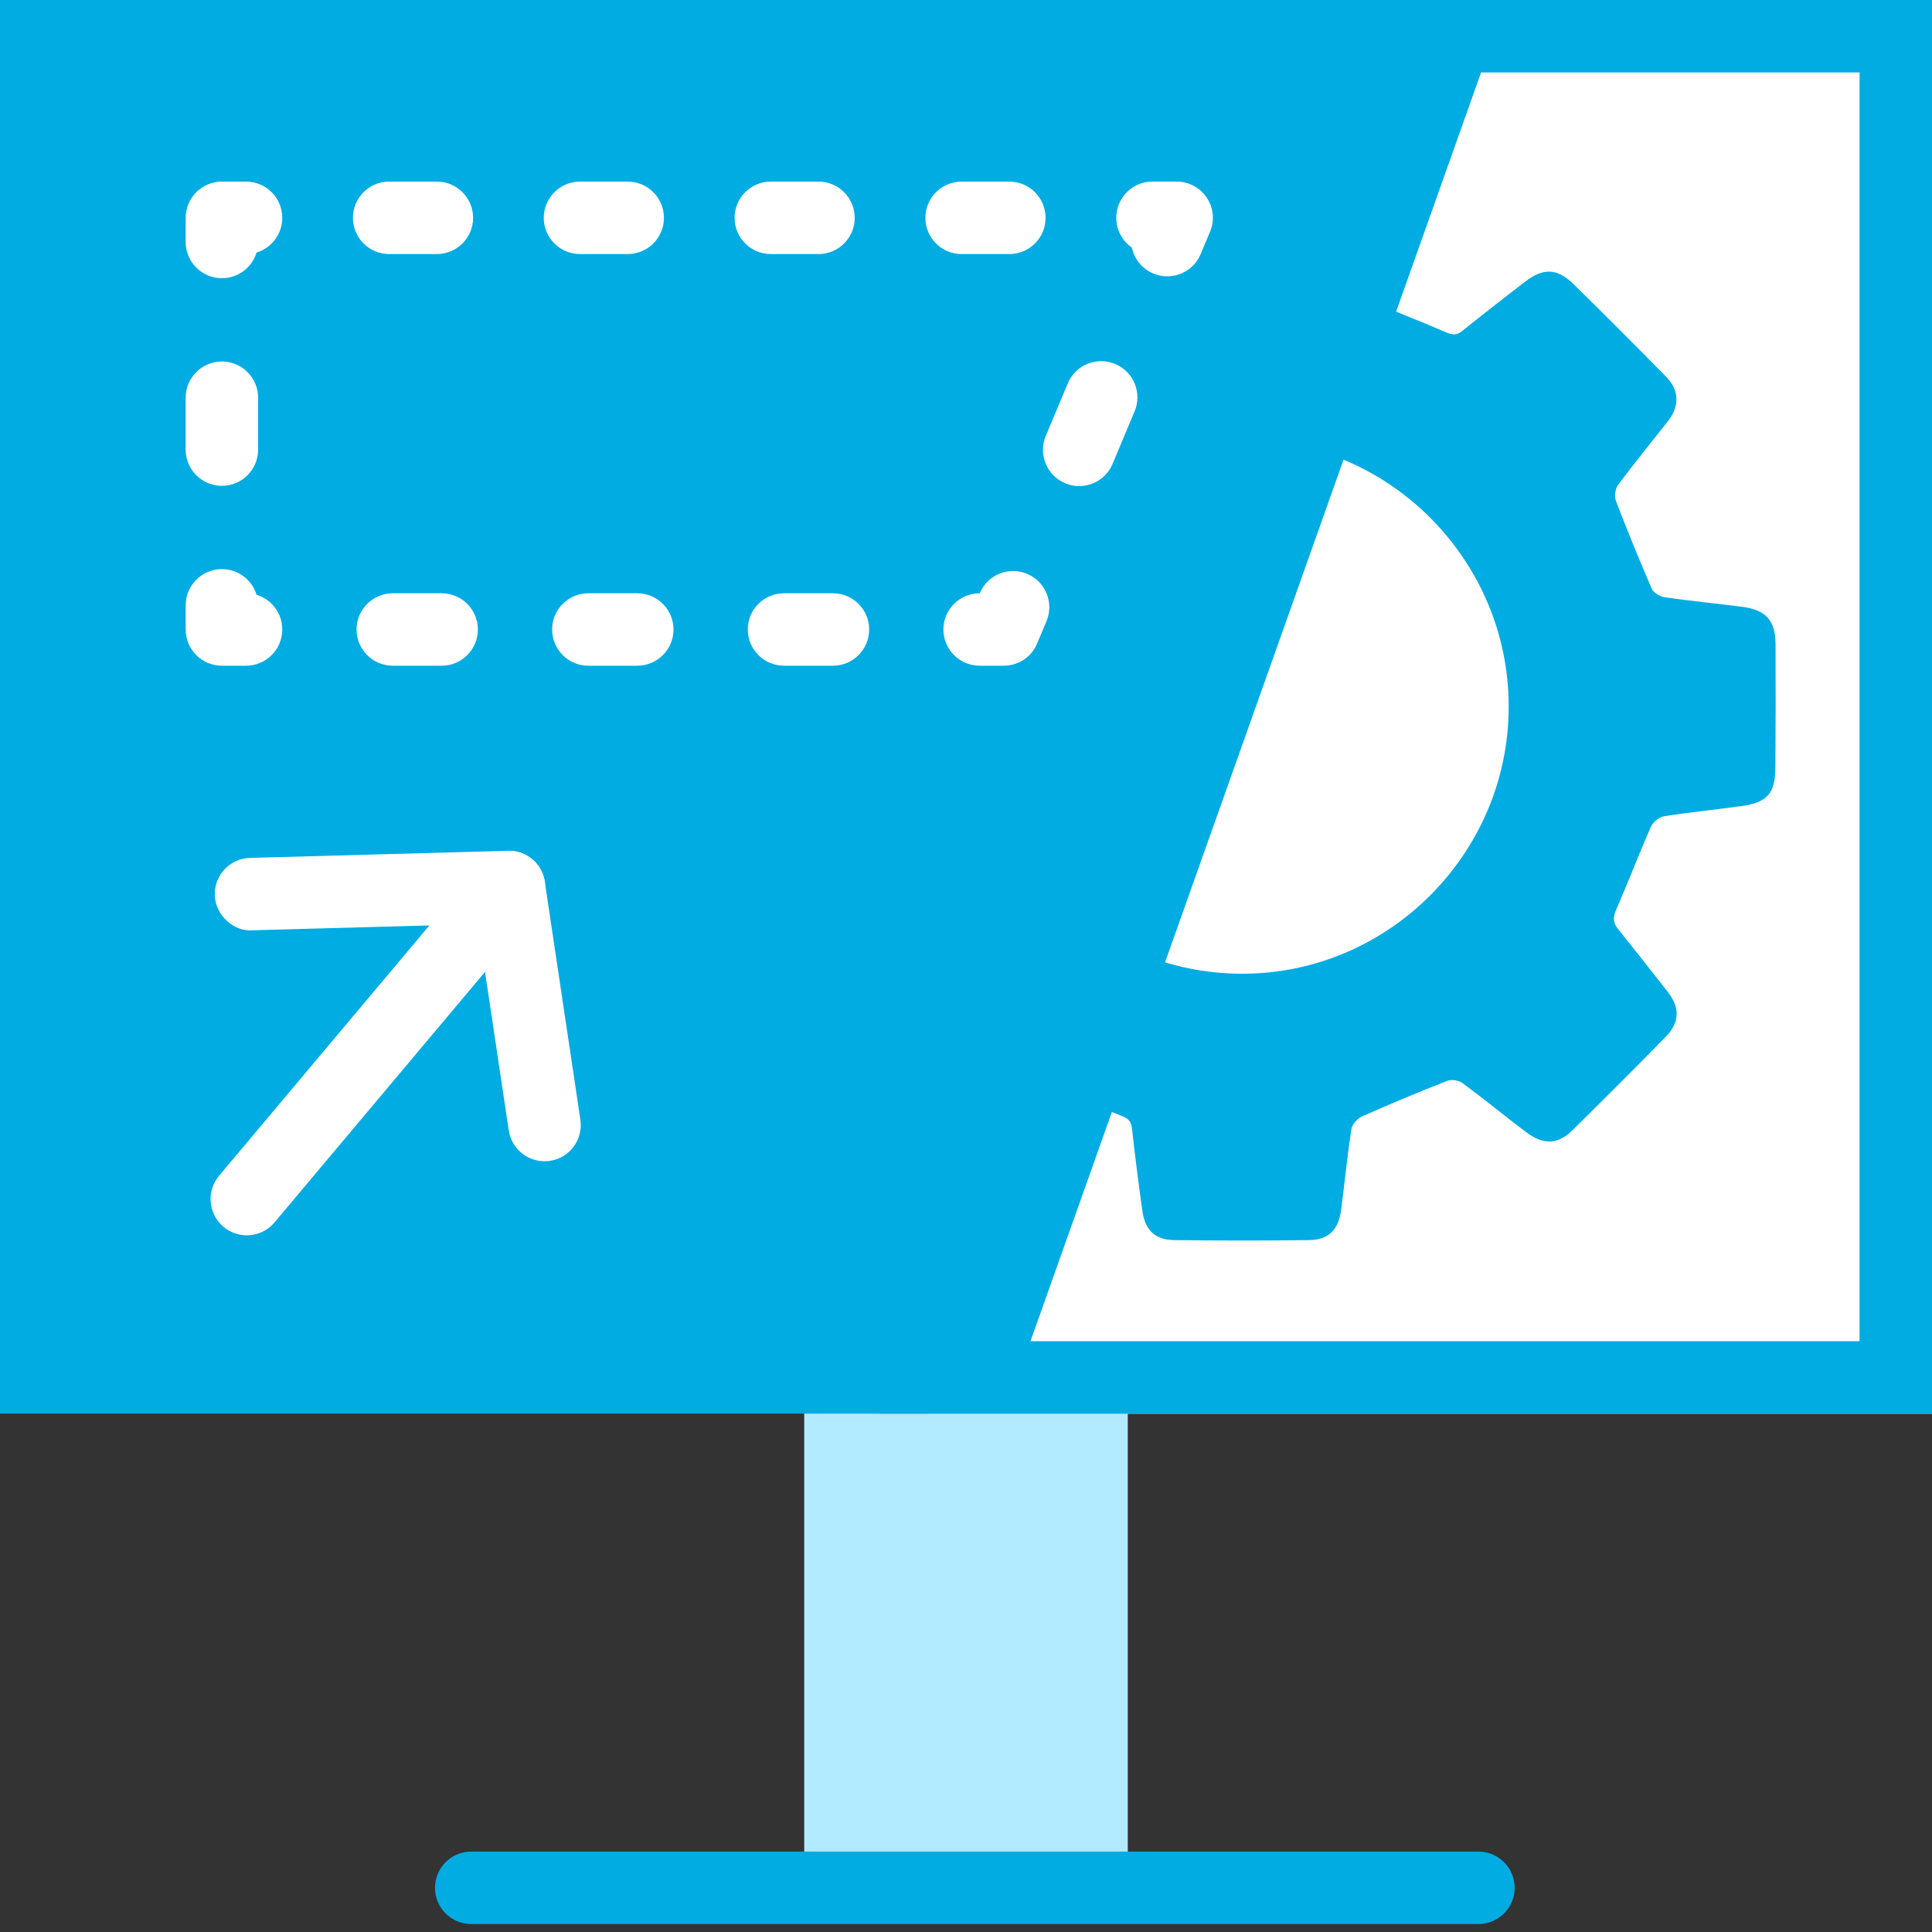
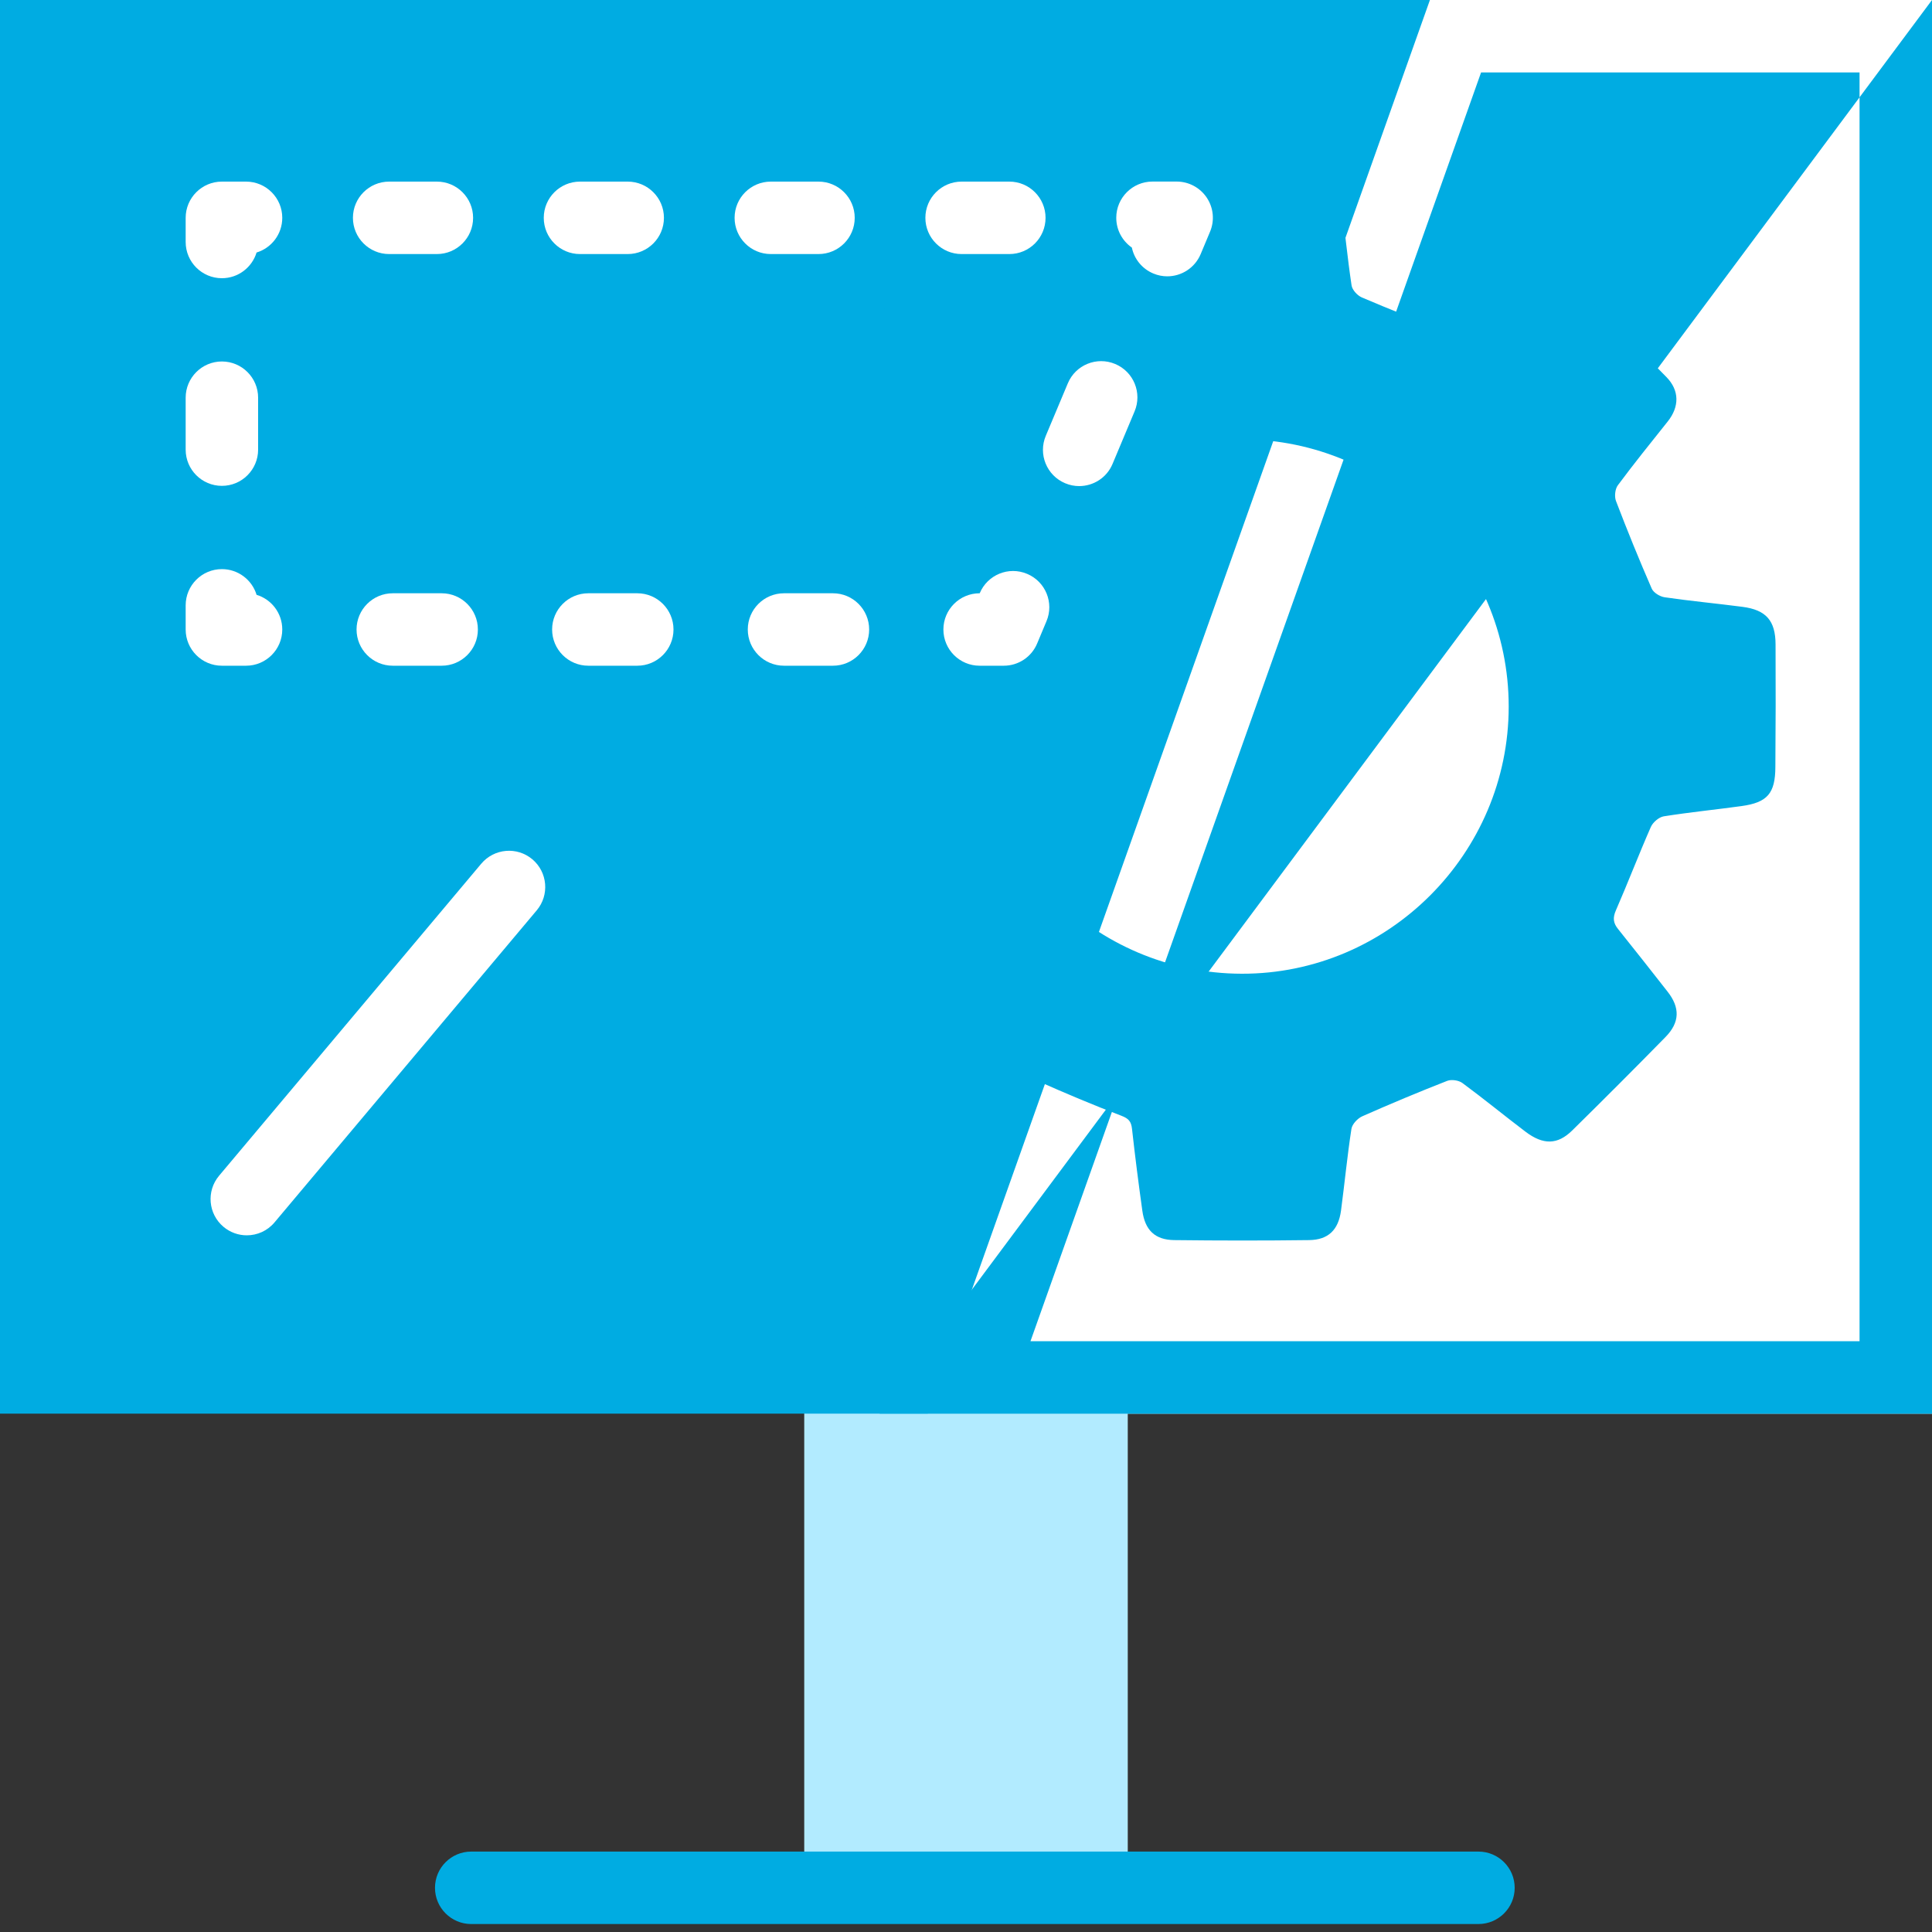
<svg xmlns="http://www.w3.org/2000/svg" version="1.1" id="Слой_1" x="0px" y="0px" viewBox="0 0 40 40" style="enable-background:new 0 0 40 40;" xml:space="preserve">
  <rect x="0" y="0" width="40" height="40" fill="#333333" stroke="none" />
  <style type="text/css">
	.st0{fill:#B2EBFF;}
	.st1{fill:#00ACE2;}
	.st2{fill:#FFFFFF;}
</style>
  <rect x="16.651" y="9.756" class="st0" width="6.698" height="29.268" />
  <rect x="0" class="st1" width="40" height="29.268" />
  <path class="st1" d="M30.609,39.835H9.756c-0.414,0-0.75-0.336-0.75-0.75s0.336-0.75,0.75-0.75h20.854  c0.414,0,0.75,0.336,0.75,0.75S31.023,39.835,30.609,39.835z" />
  <g>
    <polygon class="st2" points="40,29.268 19.21,29.268 29.605,0 40,0  " />
-     <path class="st1" d="M38.5,1.5v26.268H21.335L30.664,1.5H38.5 M40-0H28.605   L18.21,29.268h21.79V-0L40-0z" />
+     <path class="st1" d="M38.5,1.5v26.268H21.335L30.664,1.5H38.5 M40-0L18.21,29.268h21.79V-0L40-0z" />
  </g>
  <path class="st1" d="M36.761,13.341c-0.002-0.491-0.195-0.713-0.684-0.777  c-0.536-0.07-1.075-0.12-1.611-0.198c-0.099-0.014-0.232-0.095-0.269-0.18  c-0.261-0.599-0.507-1.204-0.74-1.814c-0.035-0.092-0.019-0.247,0.038-0.324  c0.333-0.449,0.685-0.884,1.033-1.321c0.245-0.307,0.245-0.645-0.029-0.923  c-0.632-0.643-1.268-1.282-1.912-1.913c-0.353-0.347-0.638-0.351-1.031-0.045  c-0.427,0.332-0.855,0.661-1.275,1.001c-0.124,0.1-0.215,0.089-0.355,0.028  c-0.573-0.249-1.158-0.47-1.731-0.717c-0.092-0.04-0.198-0.155-0.212-0.248  c-0.085-0.563-0.138-1.131-0.214-1.695c-0.058-0.427-0.273-0.626-0.704-0.631  c-0.902-0.01-1.805-0.008-2.707,0c-0.45,0.004-0.654,0.2-0.712,0.648  c-0.073,0.555-0.133,1.113-0.218,1.666c-0.014,0.094-0.111,0.212-0.2,0.25  c-0.581,0.253-1.169,0.494-1.76,0.723c-0.092,0.036-0.245,0.029-0.32-0.027  c-0.436-0.319-0.853-0.665-1.285-0.99c-0.445-0.335-0.724-0.301-1.119,0.1  c-0.586,0.594-1.173,1.186-1.765,1.774c-0.327,0.325-0.354,0.677-0.069,1.037  c0.342,0.431,0.689,0.858,1.016,1.299c0.056,0.076,0.068,0.23,0.032,0.322  c-0.229,0.581-0.488,1.15-0.711,1.733c-0.07,0.182-0.162,0.247-0.344,0.264  c-0.491,0.047-0.98,0.124-1.471,0.163c-0.354,0.028-0.613,0.172-0.779,0.485  c0,1.064,0,2.128,0,3.192c0.141,0.307,0.386,0.443,0.717,0.475  c0.51,0.05,1.016,0.137,1.526,0.181c0.217,0.019,0.294,0.117,0.367,0.306  c0.222,0.573,0.477,1.134,0.704,1.705c0.033,0.082,0.016,0.223-0.036,0.293  c-0.329,0.441-0.677,0.868-1.015,1.302c-0.264,0.34-0.287,0.684-0.021,0.957  c0.648,0.666,1.305,1.323,1.972,1.97c0.302,0.292,0.581,0.3,0.919,0.048  c0.456-0.34,0.903-0.693,1.345-1.052c0.126-0.102,0.215-0.089,0.354-0.027  c0.571,0.253,1.147,0.497,1.731,0.719c0.152,0.058,0.204,0.119,0.221,0.272  c0.063,0.566,0.135,1.131,0.214,1.696c0.056,0.402,0.262,0.602,0.66,0.607  c0.931,0.011,1.862,0.012,2.792-0c0.398-0.005,0.607-0.211,0.661-0.609  c0.075-0.564,0.129-1.132,0.216-1.694c0.015-0.098,0.128-0.218,0.226-0.261  c0.58-0.257,1.166-0.502,1.757-0.733c0.088-0.034,0.238-0.012,0.315,0.045  c0.442,0.326,0.867,0.675,1.305,1.007c0.367,0.278,0.664,0.274,0.968-0.025  c0.649-0.639,1.294-1.284,1.932-1.935c0.298-0.304,0.302-0.61,0.041-0.941  c-0.34-0.433-0.679-0.866-1.024-1.295c-0.101-0.125-0.112-0.232-0.045-0.385  c0.25-0.573,0.473-1.157,0.724-1.728c0.043-0.097,0.168-0.204,0.269-0.22  c0.534-0.085,1.073-0.138,1.608-0.212c0.537-0.074,0.699-0.263,0.701-0.811  C36.764,15.032,36.765,14.187,36.761,13.341z M25.709,20.16  c-3.048-0.007-5.52-2.483-5.524-5.534c-0.004-3.038,2.488-5.53,5.528-5.53  c3.037,0.001,5.524,2.493,5.523,5.533C31.236,17.673,28.743,20.167,25.709,20.16z" />
  <g>
    <path class="st2" d="M5.109,25.576c-0.17,0-0.341-0.058-0.482-0.176   c-0.317-0.267-0.358-0.739-0.092-1.057l5.429-6.461c0.268-0.318,0.74-0.358,1.057-0.092   c0.317,0.267,0.358,0.74,0.092,1.057l-5.429,6.461   C5.535,25.486,5.323,25.576,5.109,25.576z" />
-     <path class="st2" d="M11.274,24.042c-0.365,0-0.685-0.267-0.741-0.639l-0.639-4.271l-4.677,0.129   c-0.38,0.027-0.759-0.314-0.77-0.729c-0.012-0.414,0.315-0.759,0.729-0.77l5.341-0.147   c0.007-0,0.014-0,0.021-0c0.37,0,0.686,0.271,0.741,0.639l0.737,4.927   c0.062,0.41-0.221,0.792-0.631,0.854C11.349,24.039,11.312,24.042,11.274,24.042z" />
  </g>
  <g>
    <path class="st2" d="M20.782,13.783h-0.5c-0.414,0-0.75-0.336-0.75-0.75s0.336-0.75,0.75-0.75l0.002-0.001   c0.16-0.381,0.598-0.563,0.981-0.401c0.382,0.16,0.562,0.6,0.401,0.981   l-0.193,0.461C21.357,13.602,21.084,13.783,20.782,13.783z" />
    <path class="st2" d="M17.245,13.783h-1.013c-0.414,0-0.75-0.336-0.75-0.75s0.336-0.75,0.75-0.75h1.013   c0.414,0,0.75,0.336,0.75,0.75S17.659,13.783,17.245,13.783z M13.194,13.783h-1.013   c-0.414,0-0.75-0.336-0.75-0.75s0.336-0.75,0.75-0.75h1.013c0.414,0,0.75,0.336,0.75,0.75   S13.608,13.783,13.194,13.783z M9.144,13.783H8.132c-0.414,0-0.75-0.336-0.75-0.75   s0.336-0.75,0.75-0.75h1.012c0.414,0,0.75,0.336,0.75,0.75S9.558,13.783,9.144,13.783z" />
    <path class="st2" d="M5.094,13.783h-0.5c-0.414,0-0.75-0.336-0.75-0.75v-0.5c0-0.414,0.336-0.75,0.75-0.75   c0.338,0,0.625,0.224,0.718,0.532c0.308,0.093,0.532,0.379,0.532,0.718   C5.844,13.447,5.508,13.783,5.094,13.783z" />
    <path class="st2" d="M4.594,10.059c-0.414,0-0.75-0.336-0.75-0.75V8.234c0-0.414,0.336-0.75,0.75-0.75   s0.75,0.336,0.75,0.75v1.075C5.344,9.723,5.008,10.059,4.594,10.059z" />
    <path class="st2" d="M4.594,5.76c-0.414,0-0.75-0.336-0.75-0.75v-0.5c0-0.414,0.336-0.75,0.75-0.75h0.5   c0.414,0,0.75,0.336,0.75,0.75c0,0.338-0.224,0.625-0.532,0.718   C5.218,5.536,4.932,5.76,4.594,5.76z" />
    <path class="st2" d="M20.897,5.26h-0.988c-0.414,0-0.75-0.336-0.75-0.75s0.336-0.75,0.75-0.75h0.988   c0.414,0,0.75,0.336,0.75,0.75S21.312,5.26,20.897,5.26z M16.946,5.26h-0.987   c-0.414,0-0.75-0.336-0.75-0.75s0.336-0.75,0.75-0.75h0.987c0.414,0,0.75,0.336,0.75,0.75   S17.36,5.26,16.946,5.26z M12.996,5.26h-0.988c-0.414,0-0.75-0.336-0.75-0.75   s0.336-0.75,0.75-0.75h0.988c0.414,0,0.75,0.336,0.75,0.75S13.41,5.26,12.996,5.26z M9.045,5.26   H8.057c-0.414,0-0.75-0.336-0.75-0.75s0.336-0.75,0.75-0.75h0.988c0.414,0,0.75,0.336,0.75,0.75   S9.459,5.26,9.045,5.26z" />
    <path class="st2" d="M24.167,5.721c-0.097,0-0.195-0.019-0.29-0.059   c-0.235-0.099-0.395-0.304-0.443-0.536c-0.195-0.136-0.323-0.361-0.323-0.617   c0-0.414,0.336-0.75,0.75-0.75h0.5c0.251,0,0.485,0.125,0.625,0.335   c0.139,0.209,0.164,0.474,0.066,0.705l-0.193,0.461   C24.738,5.548,24.46,5.721,24.167,5.721z" />
    <path class="st2" d="M22.343,10.064c-0.097,0-0.195-0.019-0.29-0.059   c-0.382-0.16-0.562-0.6-0.401-0.982l0.456-1.086c0.159-0.382,0.599-0.562,0.981-0.401   c0.382,0.16,0.562,0.6,0.401,0.982L23.034,9.605   C22.914,9.892,22.636,10.064,22.343,10.064z" />
  </g>
</svg>